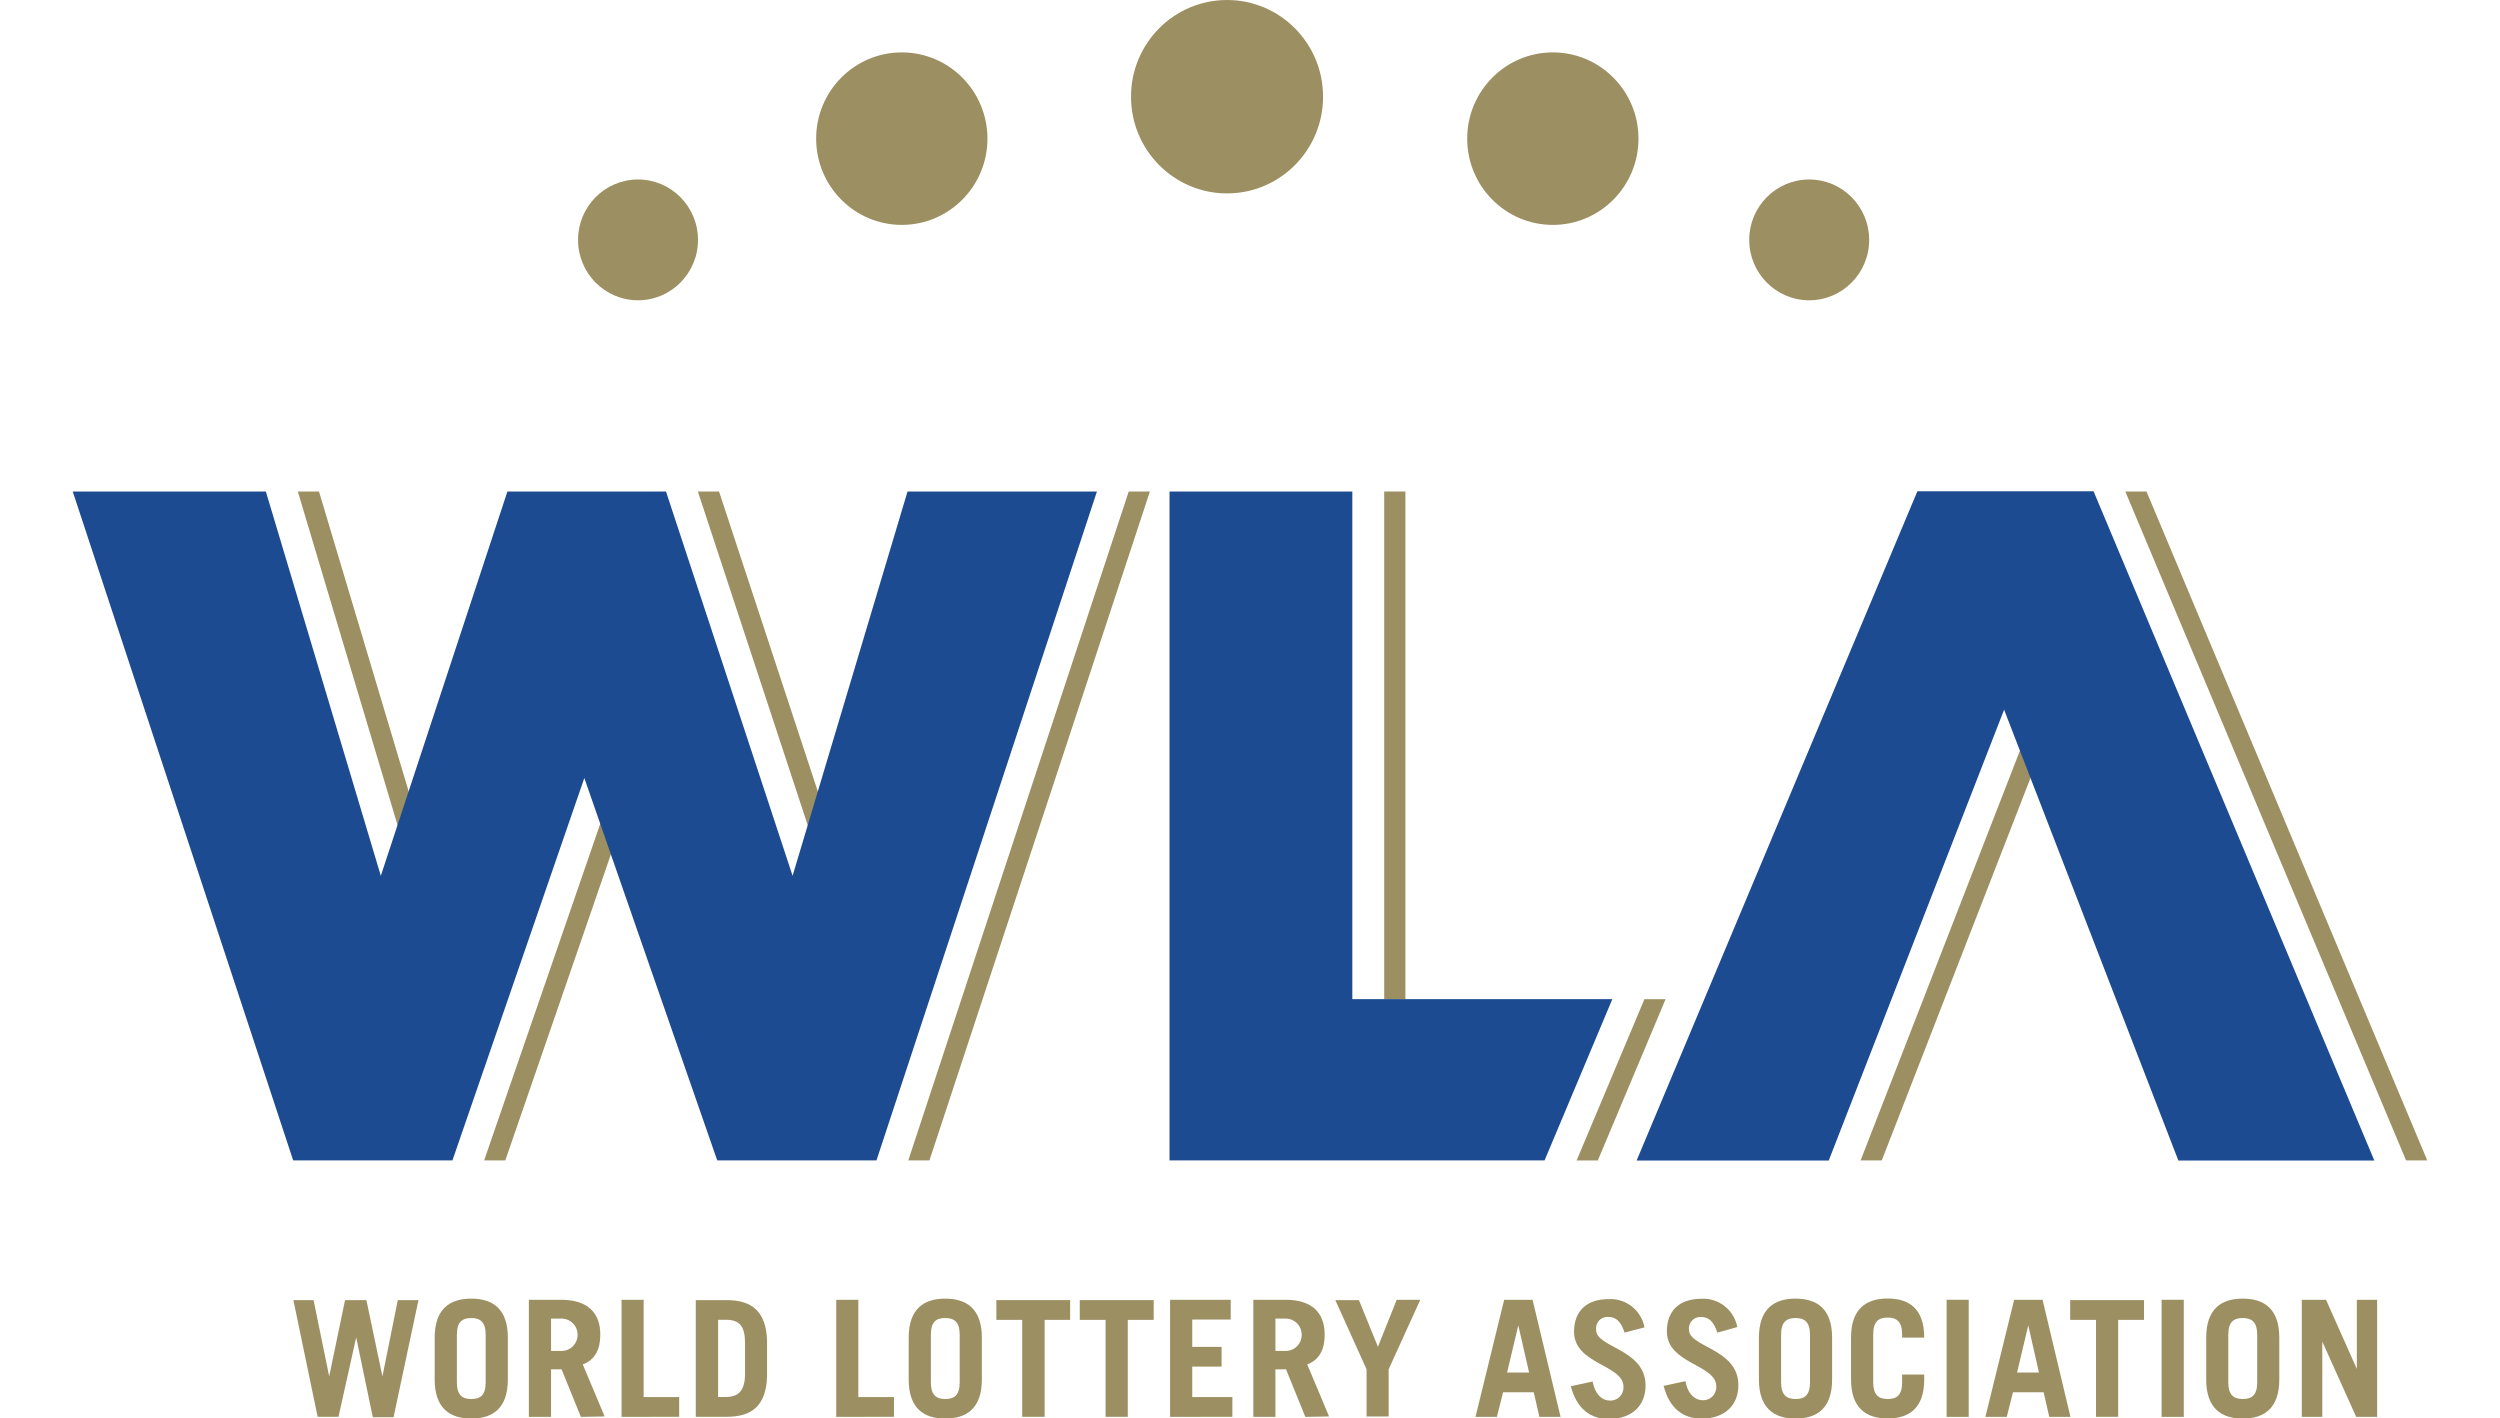
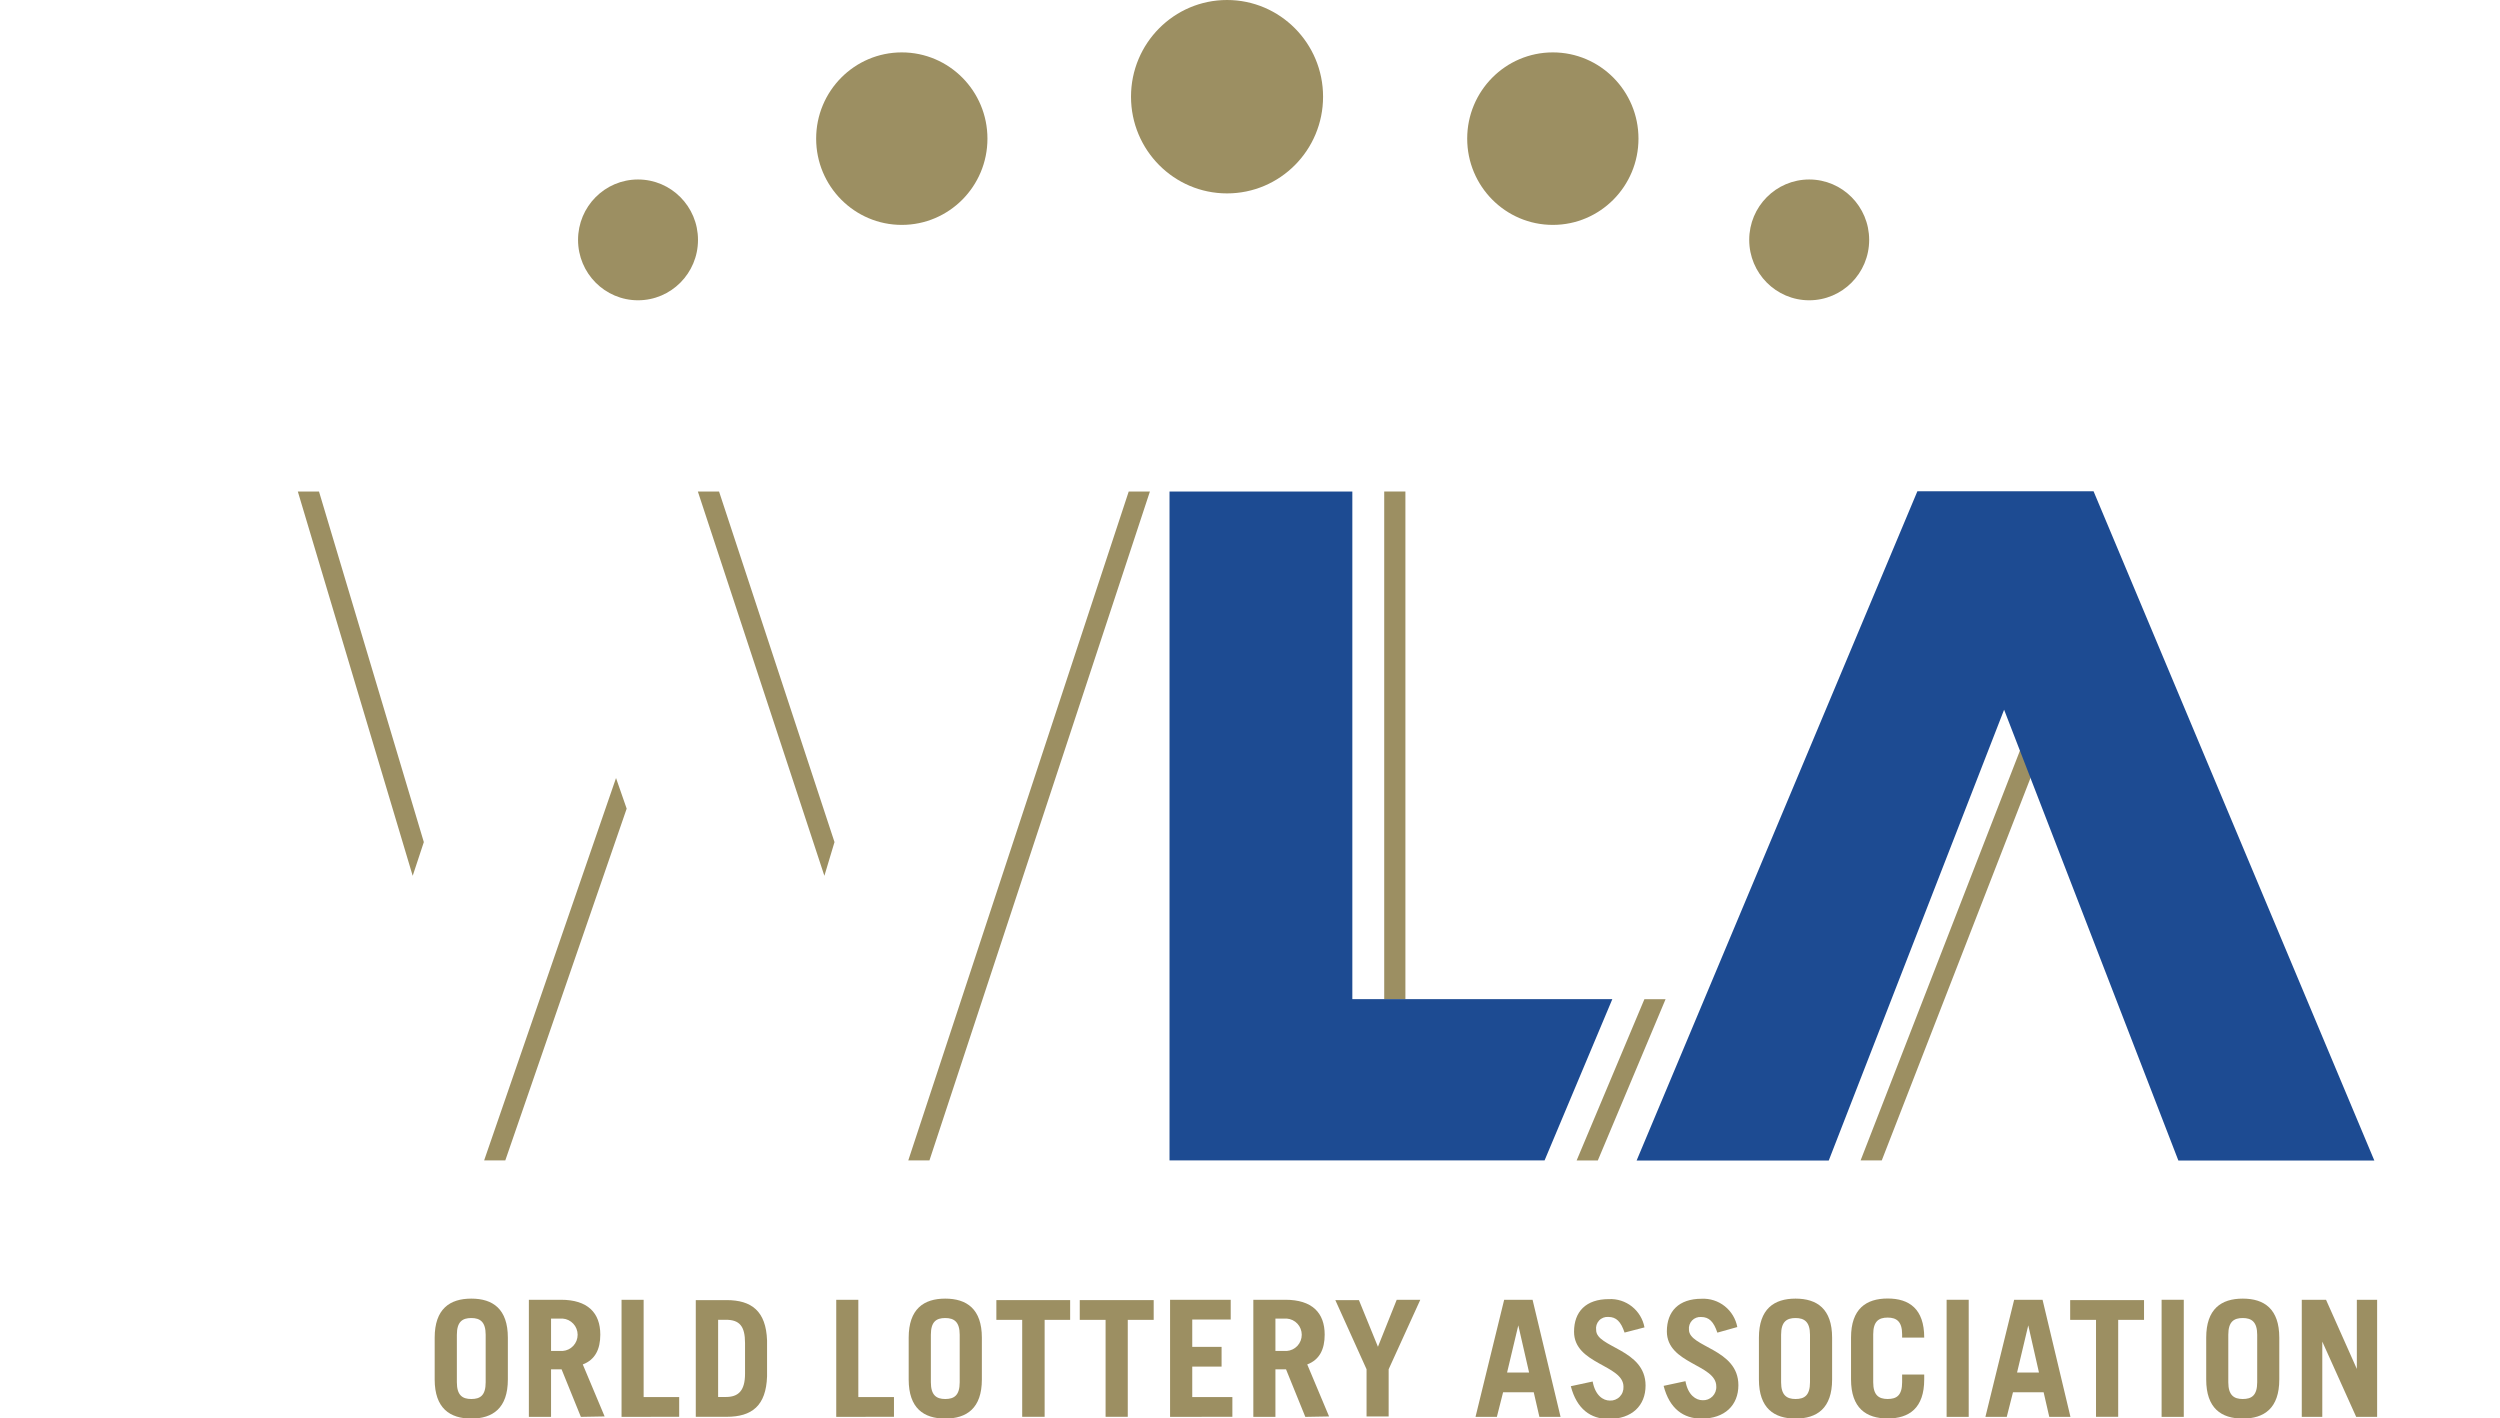
<svg xmlns="http://www.w3.org/2000/svg" width="141" height="80" viewBox="0 0 141 80" fill="none">
  <g clip-path="url(#clip0_8470_205111)">
    <path d="M114.823 40.025L104.938 65.447H106.132L115.418 41.568L114.823 40.025Z" fill="#9C8F62" />
-     <path d="M121.062 27.721H119.867L135.702 65.447H136.897L121.062 27.721Z" fill="#9C8F62" />
    <path d="M79.265 27.721H78.07V56.355H79.265V27.721Z" fill="#9C8F62" />
    <path d="M23.904 47.494L17.991 27.721H16.797L23.276 49.396L23.904 47.494Z" fill="#9C8F62" />
    <path d="M47.066 47.494L40.554 27.721H39.359L46.495 49.396L47.066 47.494Z" fill="#9C8F62" />
    <path d="M63.66 27.721L51.227 65.447H52.421L64.855 27.721H63.66Z" fill="#9C8F62" />
    <path d="M34.744 43.881L27.305 65.447H28.499L35.344 45.608L34.744 43.881Z" fill="#9C8F62" />
    <path d="M92.745 56.353L88.922 65.45H90.117L93.939 56.353H92.745Z" fill="#9C8F62" />
    <path d="M113.031 40.028L103.141 65.454H92.305L108.14 27.709H118.077L133.912 65.454H122.86L113.031 40.028Z" fill="#1D4B92" />
    <path d="M90.936 56.35H76.272V27.721H65.961V65.447H87.114L90.936 56.35Z" fill="#1D4B92" />
-     <path d="M51.185 27.721L44.702 49.396L37.562 27.721H28.618L21.478 49.396L14.994 27.721H4.102L16.535 65.447H25.517L32.956 43.88L40.452 65.447H49.433L61.867 27.721H51.185Z" fill="#1D4B92" />
    <path d="M69.205 10.908C72.196 10.908 74.621 8.466 74.621 5.454C74.621 2.442 72.196 0 69.205 0C66.214 0 63.789 2.442 63.789 5.454C63.789 8.466 66.214 10.908 69.205 10.908Z" fill="#9C8F62" />
    <path d="M87.58 12.684C90.248 12.684 92.41 10.506 92.41 7.819C92.41 5.133 90.248 2.955 87.58 2.955C84.913 2.955 82.75 5.133 82.75 7.819C82.75 10.506 84.913 12.684 87.58 12.684Z" fill="#9C8F62" />
    <path d="M102.039 16.936C103.907 16.936 105.421 15.411 105.421 13.53C105.421 11.648 103.907 10.123 102.039 10.123C100.171 10.123 98.656 11.648 98.656 13.53C98.656 15.411 100.171 16.936 102.039 16.936Z" fill="#9C8F62" />
    <path d="M35.984 16.936C37.852 16.936 39.367 15.411 39.367 13.53C39.367 11.648 37.852 10.123 35.984 10.123C34.116 10.123 32.602 11.648 32.602 13.53C32.602 15.411 34.116 16.936 35.984 16.936Z" fill="#9C8F62" />
    <path d="M50.861 12.684C53.529 12.684 55.692 10.506 55.692 7.819C55.692 5.133 53.529 2.955 50.861 2.955C48.194 2.955 46.031 5.133 46.031 7.819C46.031 10.506 48.194 12.684 50.861 12.684Z" fill="#9C8F62" />
-     <path d="M16.547 73.326H17.685L18.566 77.629L19.461 73.326H20.665L21.569 77.629L22.436 73.326H23.602L22.197 79.931H21.026L20.089 75.426L19.091 79.908H17.915L16.547 73.326Z" fill="#9C8F62" />
    <path d="M24.516 75.445C24.516 73.823 25.368 73.242 26.582 73.242C27.795 73.242 28.643 73.823 28.643 75.445V77.805C28.643 79.423 27.79 80.008 26.582 80.008C25.373 80.008 24.516 79.423 24.516 77.805V75.445ZM25.767 77.96C25.767 78.692 26.08 78.904 26.582 78.904C27.083 78.904 27.392 78.706 27.392 77.96V75.28C27.392 74.554 27.078 74.337 26.582 74.337C26.085 74.337 25.767 74.54 25.767 75.28V77.96Z" fill="#9C8F62" />
    <path d="M32.761 79.912L31.674 77.232H31.079V79.912H29.828V73.307H31.637C33.14 73.307 33.857 74.038 33.857 75.274C33.857 76.095 33.567 76.689 32.869 76.954L34.101 79.888L32.761 79.912ZM31.079 76.194H31.735C31.964 76.177 32.178 76.074 32.335 75.905C32.492 75.735 32.579 75.513 32.579 75.281C32.579 75.05 32.492 74.827 32.335 74.658C32.178 74.488 31.964 74.385 31.735 74.368H31.079V76.194Z" fill="#9C8F62" />
    <path d="M35.055 79.912V73.307H36.301V78.794H38.306V79.907L35.055 79.912Z" fill="#9C8F62" />
    <path d="M39.242 73.326H40.98C42.386 73.326 43.206 73.944 43.262 75.605V77.629C43.206 79.285 42.409 79.908 40.98 79.908H39.242V73.326ZM40.502 78.79H40.938C41.622 78.79 42.02 78.464 42.02 77.478V75.747C42.02 74.803 41.716 74.435 40.938 74.435H40.502V78.79Z" fill="#9C8F62" />
    <path d="M47.164 79.912V73.307H48.41V78.794H50.42V79.907L47.164 79.912Z" fill="#9C8F62" />
    <path d="M51.25 75.445C51.25 73.823 52.103 73.242 53.311 73.242C54.52 73.242 55.377 73.823 55.377 75.445V77.805C55.377 79.423 54.525 80.008 53.311 80.008C52.098 80.008 51.25 79.423 51.25 77.805V75.445ZM52.501 77.96C52.501 78.692 52.815 78.904 53.311 78.904C53.808 78.904 54.127 78.706 54.127 77.96V75.28C54.127 74.554 53.813 74.337 53.311 74.337C52.81 74.337 52.501 74.54 52.501 75.28V77.96Z" fill="#9C8F62" />
    <path d="M60.356 73.326V74.44H58.917V79.908H57.652V74.44H56.195V73.326H60.356Z" fill="#9C8F62" />
    <path d="M65.068 73.326V74.44H63.606V79.908H62.355V74.44H60.898V73.326H65.068Z" fill="#9C8F62" />
    <path d="M65.992 79.912V73.307H69.412V74.42H67.243V75.963H68.897V77.076H67.243V78.794H69.506V79.907L65.992 79.912Z" fill="#9C8F62" />
    <path d="M73.62 79.912L72.533 77.232H71.934V79.912H70.688V73.307H72.496C74 73.307 74.712 74.038 74.712 75.274C74.712 76.095 74.426 76.689 73.728 76.954L74.96 79.888L73.62 79.912ZM71.934 76.194H72.576C72.805 76.177 73.019 76.074 73.176 75.905C73.332 75.735 73.419 75.513 73.419 75.281C73.419 75.05 73.332 74.827 73.176 74.658C73.019 74.488 72.805 74.385 72.576 74.368H71.934V76.194Z" fill="#9C8F62" />
    <path d="M77.716 75.958L78.775 73.307H80.105L78.32 77.227V79.888H77.074V77.227L75.312 73.326H76.643L77.716 75.958Z" fill="#9C8F62" />
    <path d="M83.219 79.912L84.835 73.307H86.437L88.016 79.912H86.822L86.503 78.525H84.774L84.423 79.912H83.219ZM84.999 77.411H86.241L85.632 74.75L84.999 77.411Z" fill="#9C8F62" />
    <path d="M91.625 75.157C91.419 74.539 91.156 74.275 90.711 74.275C90.615 74.267 90.517 74.281 90.427 74.316C90.337 74.351 90.255 74.406 90.189 74.477C90.123 74.549 90.073 74.634 90.044 74.727C90.016 74.821 90.008 74.919 90.023 75.016C90.023 76.011 92.81 76.082 92.81 78.144C92.81 79.276 92.042 80.031 90.73 80.031C89.718 80.031 88.931 79.474 88.594 78.182L89.826 77.917C89.971 78.71 90.421 78.993 90.796 78.993C90.899 78.998 91.001 78.981 91.097 78.943C91.194 78.905 91.281 78.848 91.353 78.774C91.425 78.7 91.482 78.612 91.518 78.514C91.554 78.417 91.57 78.314 91.564 78.21C91.564 76.969 88.776 76.95 88.776 75.11C88.776 73.978 89.446 73.27 90.74 73.27C91.209 73.246 91.672 73.394 92.042 73.688C92.411 73.981 92.663 74.399 92.749 74.865L91.625 75.157Z" fill="#9C8F62" />
    <path d="M96.859 75.161C96.653 74.543 96.391 74.279 95.946 74.279C95.851 74.271 95.757 74.285 95.668 74.319C95.579 74.352 95.499 74.405 95.433 74.474C95.368 74.543 95.318 74.625 95.287 74.715C95.257 74.805 95.246 74.901 95.257 74.996C95.257 75.992 98.045 76.062 98.045 78.124C98.045 79.257 97.276 80.011 95.965 80.011C94.948 80.011 94.161 79.455 93.828 78.162L95.06 77.898C95.201 78.69 95.655 78.973 96.025 78.973C96.129 78.979 96.232 78.962 96.329 78.925C96.425 78.887 96.513 78.83 96.586 78.756C96.659 78.682 96.715 78.593 96.752 78.496C96.789 78.398 96.805 78.294 96.798 78.19C96.798 76.949 94.011 76.93 94.011 75.09C94.011 73.958 94.681 73.25 95.974 73.25C96.444 73.227 96.906 73.376 97.275 73.669C97.644 73.962 97.896 74.38 97.984 74.845L96.859 75.161Z" fill="#9C8F62" />
    <path d="M99.203 75.445C99.203 73.823 100.056 73.242 101.269 73.242C102.483 73.242 103.331 73.823 103.331 75.445V77.805C103.331 79.423 102.483 80.008 101.269 80.008C100.056 80.008 99.203 79.423 99.203 77.805V75.445ZM100.454 77.96C100.454 78.692 100.773 78.904 101.269 78.904C101.766 78.904 102.084 78.706 102.084 77.96V75.28C102.084 74.554 101.766 74.337 101.269 74.337C100.773 74.337 100.454 74.54 100.454 75.28V77.96Z" fill="#9C8F62" />
    <path d="M105.649 77.959C105.649 78.69 105.963 78.903 106.465 78.903C106.966 78.903 107.28 78.705 107.28 77.959V77.525H108.526V77.799C108.526 79.417 107.678 80.002 106.465 80.002C105.251 80.002 104.398 79.417 104.398 77.799V75.44C104.398 73.817 105.251 73.236 106.465 73.236C107.678 73.236 108.526 73.817 108.526 75.44H107.28V75.256C107.28 74.529 106.961 74.312 106.465 74.312C105.968 74.312 105.649 74.515 105.649 75.256V77.959Z" fill="#9C8F62" />
    <path d="M109.789 79.912V73.307H111.035V79.912H109.789Z" fill="#9C8F62" />
    <path d="M111.977 79.912L113.598 73.307H115.2L116.774 79.912H115.579L115.261 78.525H113.532L113.181 79.912H111.977ZM113.762 77.411H114.998L114.394 74.75L113.762 77.411Z" fill="#9C8F62" />
    <path d="M120.923 73.326V74.44H119.466V79.908H118.215V74.44H116.758V73.326H120.923Z" fill="#9C8F62" />
    <path d="M121.914 79.912V73.307H123.165V79.912H121.914Z" fill="#9C8F62" />
    <path d="M124.43 75.445C124.43 73.823 125.278 73.242 126.491 73.242C127.704 73.242 128.552 73.823 128.552 75.445V77.805C128.552 79.423 127.704 80.008 126.491 80.008C125.278 80.008 124.43 79.423 124.43 77.805V75.445ZM125.676 77.96C125.676 78.692 125.994 78.904 126.491 78.904C126.988 78.904 127.306 78.706 127.306 77.96V75.28C127.306 74.554 126.988 74.337 126.491 74.337C125.994 74.337 125.676 74.54 125.676 75.28V77.96Z" fill="#9C8F62" />
    <path d="M129.82 79.912V73.307H131.188L132.926 77.209V73.307H134.07V79.912H132.889L130.977 75.666V79.912H129.82Z" fill="#9C8F62" />
  </g>
  <defs>
    <clipPath id="clip0_8470_205111">
      <rect width="140" height="80" fill="white" transform="translate(0.5)" />
    </clipPath>
  </defs>
</svg>